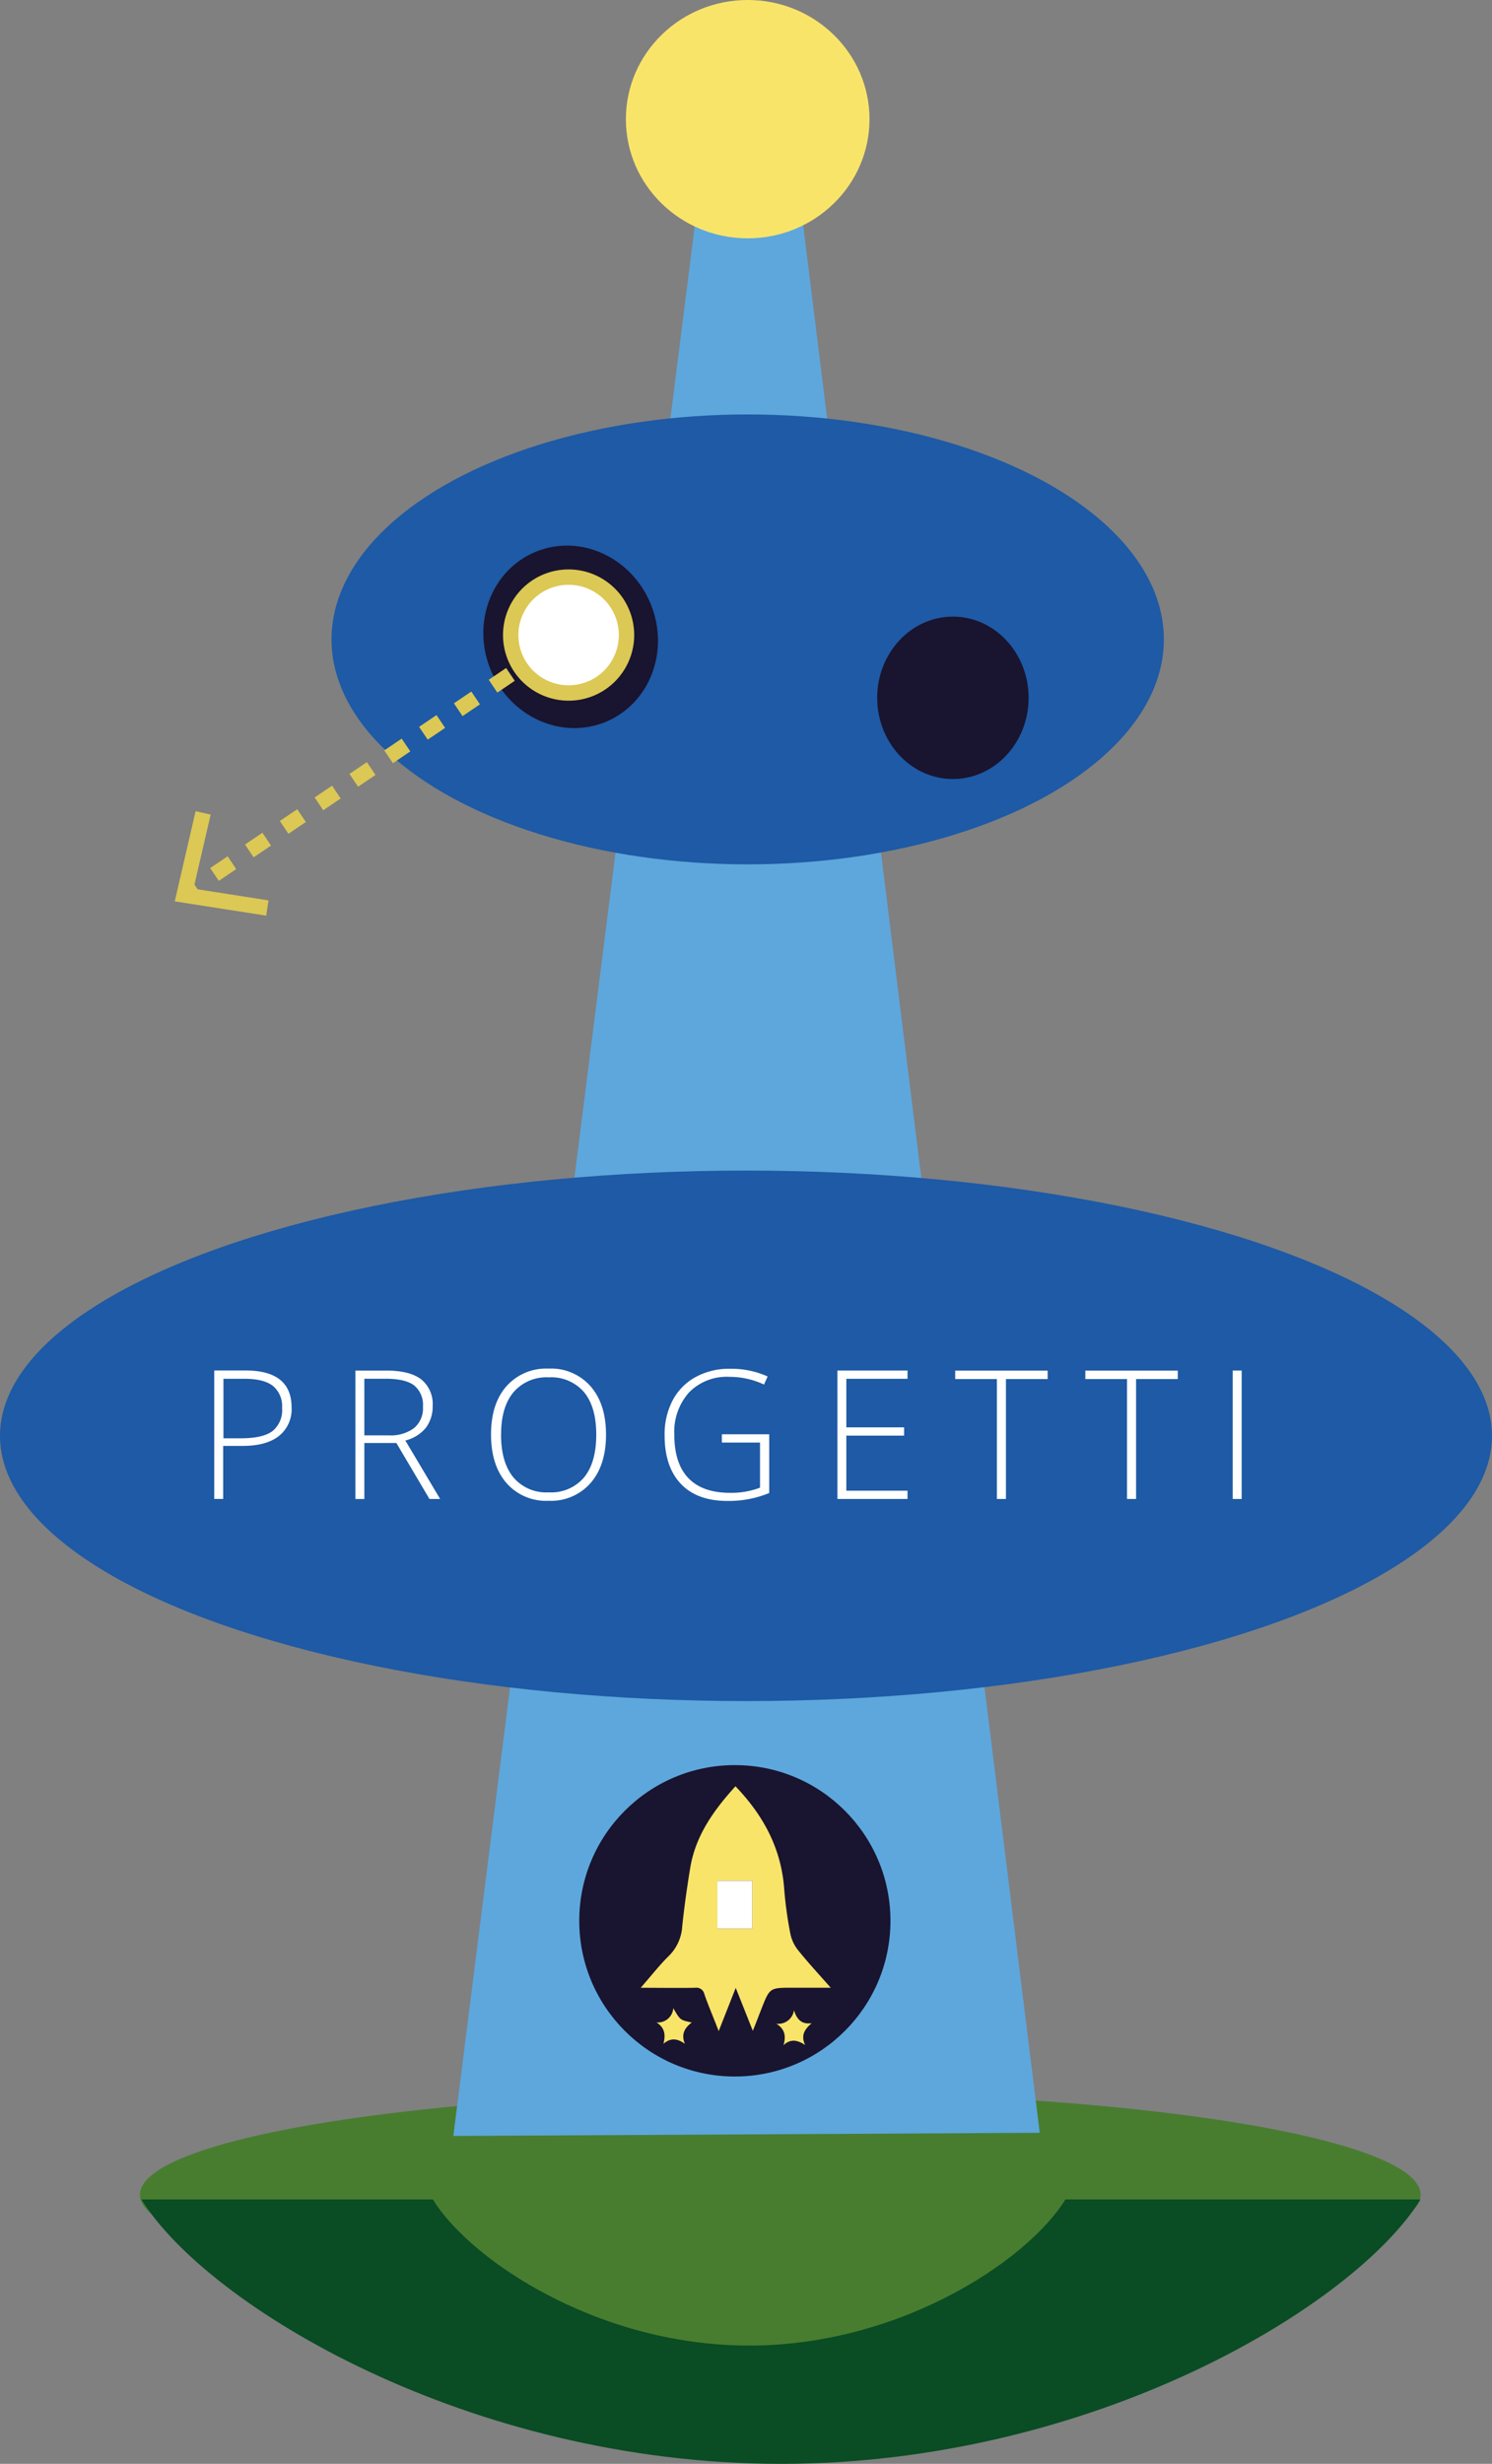
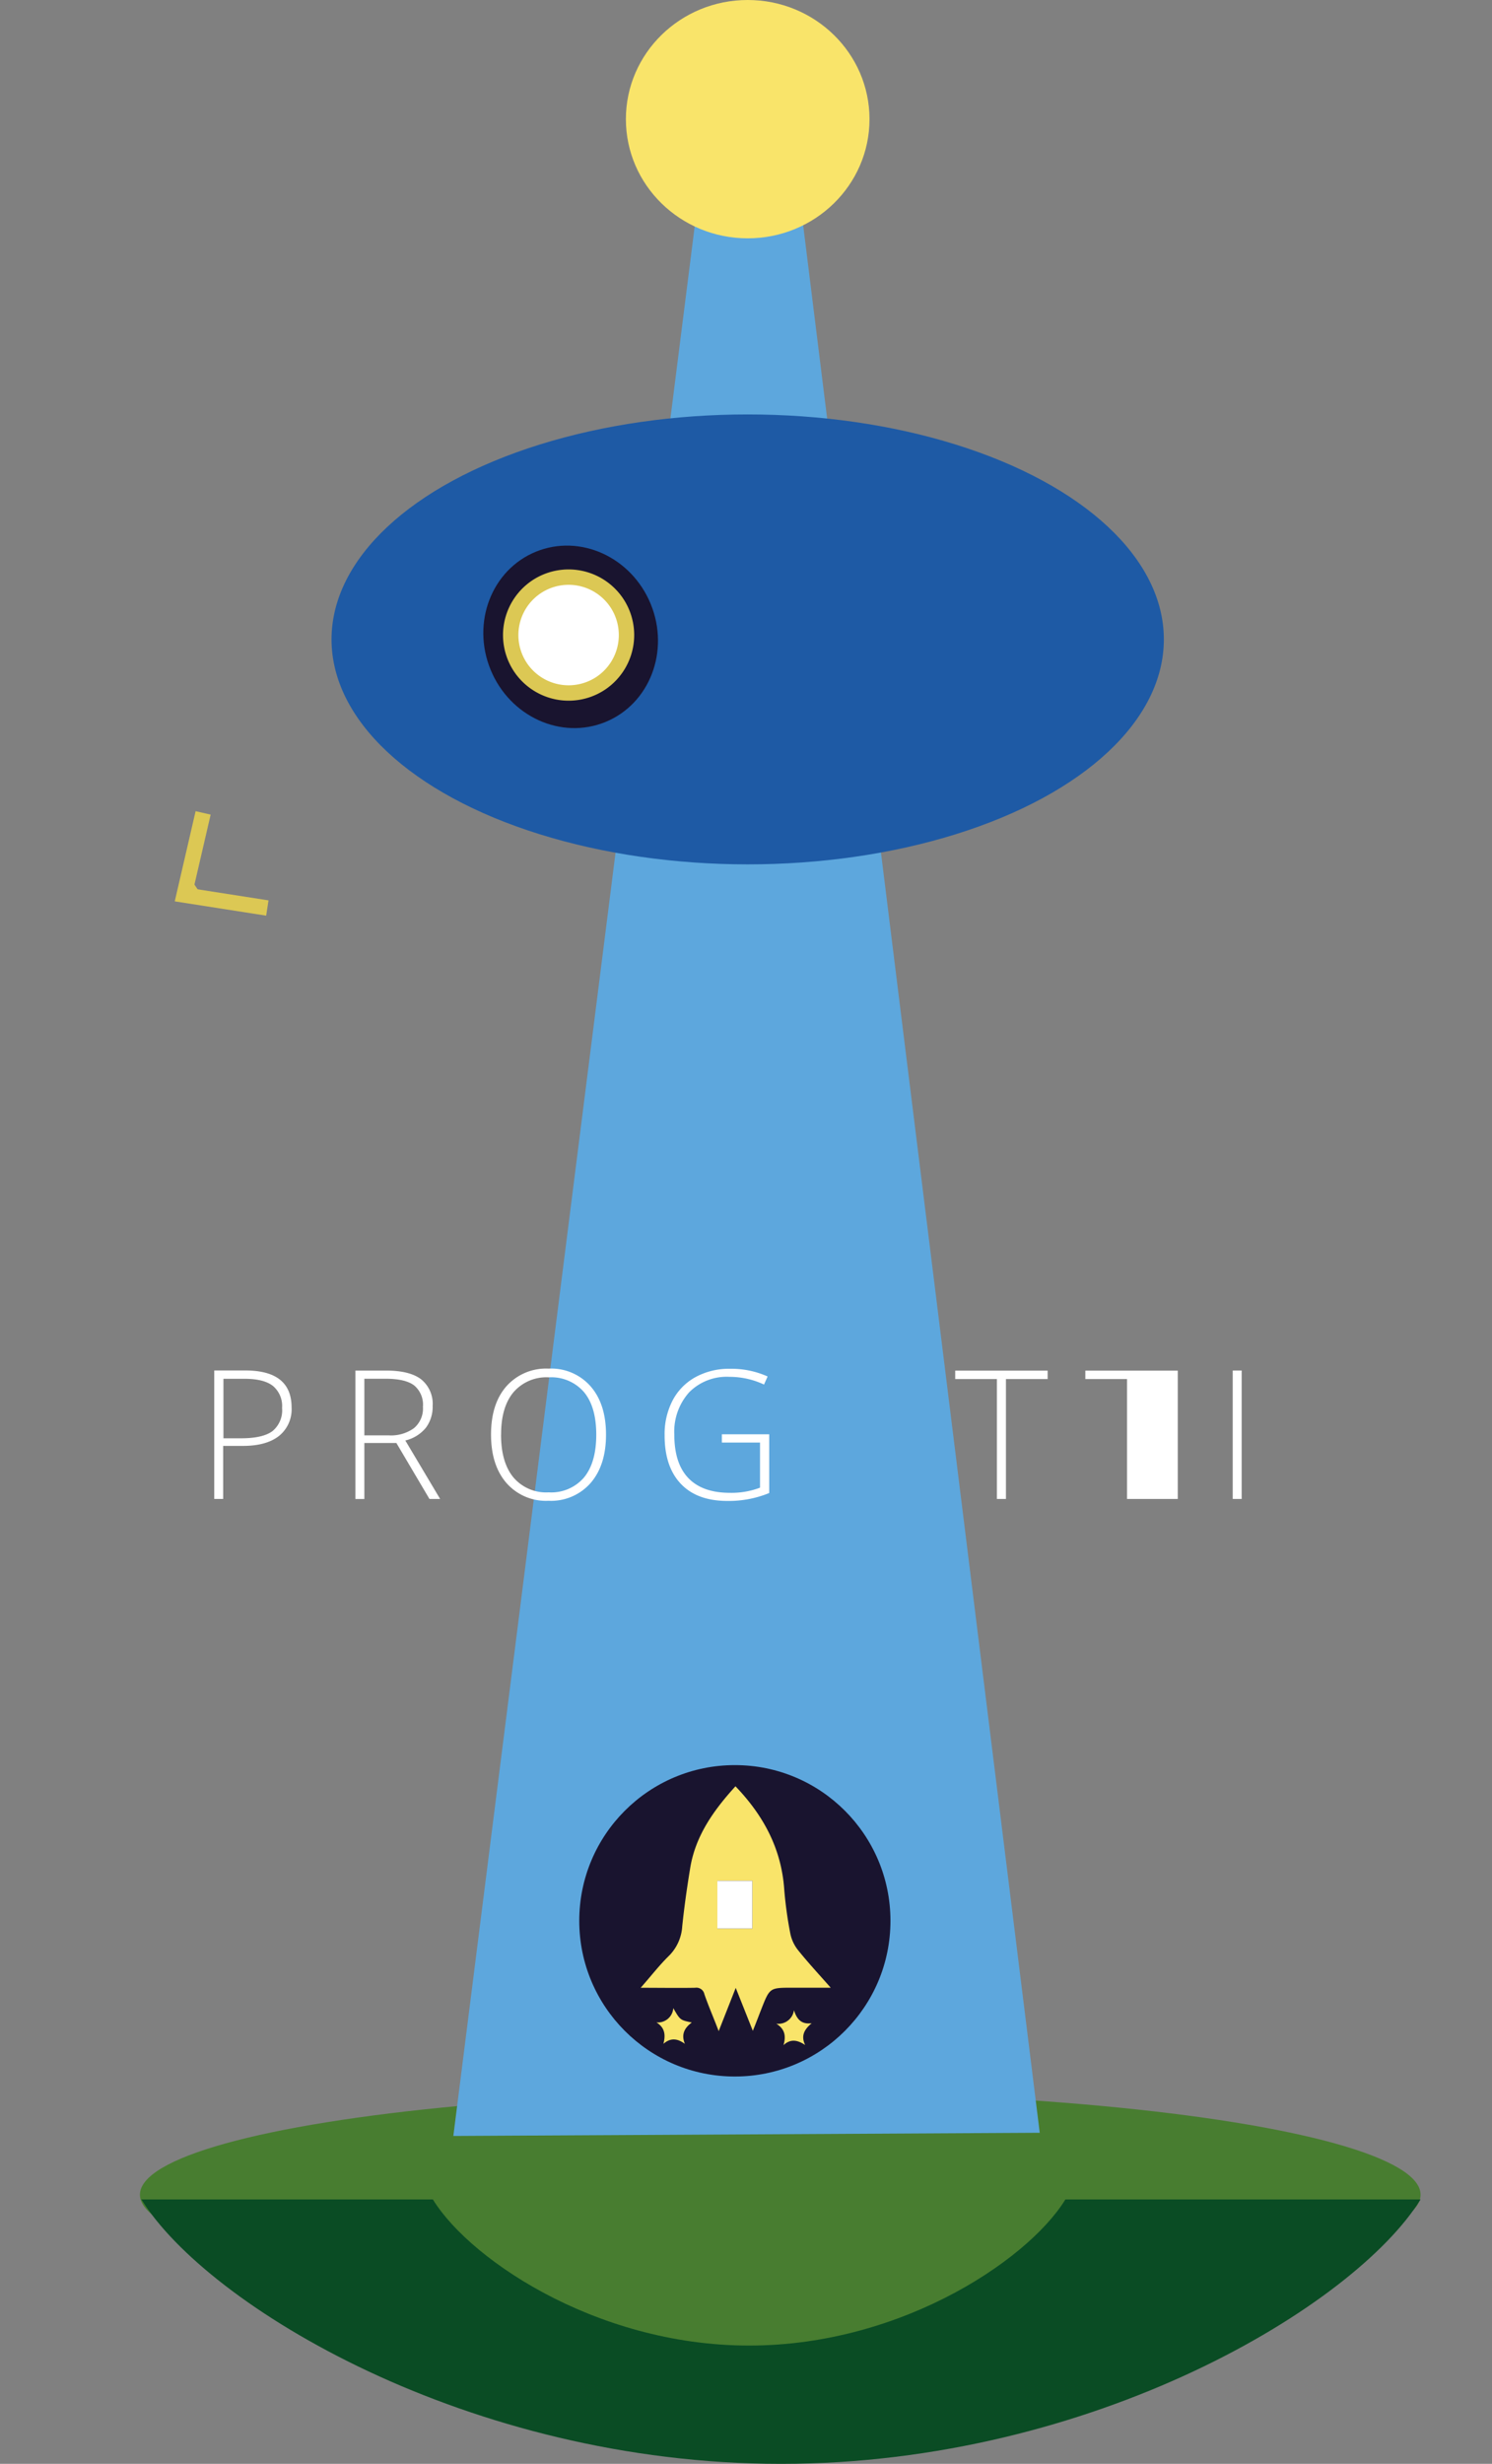
<svg xmlns="http://www.w3.org/2000/svg" id="antenne_dati_ITA" data-name="antenne dati ITA" viewBox="0 0 290.54 479.48">
  <rect x="0" y="0" width="290.54" height="479.48" fill="#808080" stroke="none" />
  <defs>
    <style>.cls-1{fill:#487d30;}.cls-2{fill:#0a4c24;}.cls-3{fill:#5da7dd;}.cls-4{fill:#1e5aa5;}.cls-5{fill:#f9e46a;}.cls-6{fill:#19142f;}.cls-7{fill:#fff;}.cls-8{fill:#dcc854;}</style>
  </defs>
  <title>Sky 2.3_antenne_spazio_cont_orizz</title>
  <ellipse class="cls-1" cx="151.94" cy="427.1" rx="124.69" ry="19.97" />
  <path class="cls-2" d="M-935.42,8362.47c12.77,20.64,63.68,51.46,124.55,51.46s111.78-30.82,124.55-51.46h-249.1Z" transform="translate(962.95 -7934.45)" />
  <polygon class="cls-3" points="88.28 415.67 202.47 415.05 154.17 25.84 137.47 26.73 88.28 415.67" />
  <ellipse class="cls-4" cx="145.6" cy="124.43" rx="81.04" ry="43.78" />
-   <ellipse class="cls-4" cx="145.27" cy="279.42" rx="145.27" ry="51.62" />
  <ellipse class="cls-5" cx="145.6" cy="23.19" rx="23.72" ry="23.19" />
  <ellipse class="cls-6" cx="-852.43" cy="8058.56" rx="16.85" ry="17.9" transform="translate(-2151.28 -7657.36) rotate(-22.25)" />
-   <ellipse class="cls-6" cx="185.56" cy="135.8" rx="14.74" ry="15.8" />
  <path class="cls-1" d="M-879.26,8361.43c6.38,11.82,31.8,29.48,62.19,29.48s55.82-17.66,62.19-29.48H-879.26Z" transform="translate(962.95 -7934.45)" />
  <circle class="cls-6" cx="143.1" cy="373.8" r="30.3" />
  <path class="cls-7" d="M-906.17,8208.35a6.64,6.64,0,0,1-2.46,5.55q-2.46,1.93-7,1.93h-3.86v10.32h-1.74v-25h6.12Q-906.17,8201.18-906.17,8208.35Zm-13.3,6H-916q4.22,0,6.1-1.39a5.25,5.25,0,0,0,1.88-4.52,5.1,5.1,0,0,0-1.78-4.28q-1.78-1.39-5.5-1.39h-4.14v11.59Z" transform="translate(962.95 -7934.45)" />
  <path class="cls-7" d="M-892,8215.28v10.89h-1.74v-25h5.95q4.65,0,6.87,1.72a6.13,6.13,0,0,1,2.22,5.17,6.76,6.76,0,0,1-1.32,4.24,7.37,7.37,0,0,1-4,2.48l6.78,11.38h-2.08l-6.44-10.89H-892Zm0-1.5h4.77a7.61,7.61,0,0,0,4.9-1.41,5,5,0,0,0,1.74-4.16,4.88,4.88,0,0,0-1.71-4.15q-1.71-1.3-5.57-1.3H-892v11Z" transform="translate(962.95 -7934.45)" />
  <path class="cls-7" d="M-844.94,8213.64q0,5.95-3,9.41a10.24,10.24,0,0,1-8.2,3.46,10.22,10.22,0,0,1-8.19-3.46q-3-3.46-3-9.44t3-9.39a10.33,10.33,0,0,1,8.19-3.43,10.21,10.21,0,0,1,8.19,3.44Q-844.94,8207.67-844.94,8213.64Zm-20.44,0q0,5.37,2.39,8.3a8.36,8.36,0,0,0,6.87,2.93,8.41,8.41,0,0,0,6.9-2.9q2.38-2.91,2.38-8.32t-2.38-8.28a8.4,8.4,0,0,0-6.86-2.88,8.45,8.45,0,0,0-6.88,2.9Q-865.38,8208.29-865.37,8213.64Z" transform="translate(962.95 -7934.45)" />
  <path class="cls-7" d="M-822.37,8213.57h9.21V8225a20.67,20.67,0,0,1-8.15,1.54q-5.91,0-9.07-3.34t-3.15-9.46a14.2,14.2,0,0,1,1.56-6.76,11,11,0,0,1,4.48-4.55,13.63,13.63,0,0,1,6.69-1.61,17.24,17.24,0,0,1,7.33,1.5l-0.7,1.57a15.84,15.84,0,0,0-6.73-1.5,10.29,10.29,0,0,0-7.84,3,11.46,11.46,0,0,0-2.9,8.23q0,5.64,2.75,8.49t8.08,2.85a15.66,15.66,0,0,0,5.86-1v-8.78h-7.43v-1.64Z" transform="translate(962.95 -7934.45)" />
-   <path class="cls-7" d="M-786.23,8226.16h-13.65v-25h13.65v1.61h-11.91v9.45h11.25v1.61h-11.25v10.72h11.91v1.61Z" transform="translate(962.95 -7934.45)" />
  <path class="cls-7" d="M-767.06,8226.16h-1.76v-23.34h-8.12v-1.64h18v1.64h-8.12v23.34Z" transform="translate(962.95 -7934.45)" />
-   <path class="cls-7" d="M-741.72,8226.16h-1.76v-23.34h-8.12v-1.64h18v1.64h-8.12v23.34Z" transform="translate(962.95 -7934.45)" />
+   <path class="cls-7" d="M-741.72,8226.16h-1.76v-23.34h-8.12v-1.64h18v1.64v23.34Z" transform="translate(962.95 -7934.45)" />
  <path class="cls-7" d="M-722.9,8226.16v-25h1.74v25h-1.74Z" transform="translate(962.95 -7934.45)" />
  <rect class="cls-8" x="-853.53" y="8056.74" width="2" height="3" transform="translate(-3694.12 -7030.75) rotate(-34.04)" />
-   <path class="cls-8" d="M-920.34,8105.87l-1.68-2.49,3.39-2.29,1.68,2.49Zm6.78-4.58-1.68-2.49,3.39-2.29,1.68,2.49Zm6.78-4.58-1.68-2.49,3.39-2.29,1.68,2.49Zm6.78-4.58-1.68-2.49,3.39-2.29,1.68,2.49Zm6.78-4.58-1.68-2.49,3.39-2.29,1.68,2.49Zm6.78-4.58-1.68-2.49,3.39-2.29,1.68,2.49Zm6.78-4.58-1.68-2.49,3.39-2.29,1.68,2.49Zm6.78-4.58-1.68-2.49,3.39-2.29,1.68,2.49Zm6.78-4.58-1.68-2.49,3.39-2.29,1.68,2.49Zm6.78-4.58-1.68-2.49,3.39-2.29,1.68,2.49Z" transform="translate(962.95 -7934.45)" />
  <rect class="cls-8" x="-926.4" y="8105.98" width="2" height="3" transform="translate(-3734.18 -7063.11) rotate(-34.04)" />
  <circle class="cls-7" cx="-852.23" cy="8058.03" r="11.28" transform="translate(-3695 -7030.06) rotate(-34.05)" />
  <path class="cls-8" d="M-859.38,8047.45a12.79,12.79,0,0,0-3.43,17.74,12.79,12.79,0,0,0,17.74,3.43,12.79,12.79,0,0,0,3.43-17.74,12.79,12.79,0,0,0-17.74-3.43h0Zm12.63,18.69a9.79,9.79,0,0,1-13.58-2.63,9.79,9.79,0,0,1,2.63-13.58,9.79,9.79,0,0,1,13.58,2.63,9.79,9.79,0,0,1-2.63,13.58h0Z" transform="translate(962.95 -7934.45)" />
  <polygon class="cls-8" points="38.09 157.86 41.02 158.53 37.68 172.94 52.29 175.22 51.83 178.19 34.03 175.41 38.09 157.86" />
  <path class="cls-5" d="M-810.38,8332.45c0.52-1.75.29-3.14-1.4-4.18a3.06,3.06,0,0,0,3.44-2.62c0.54,1.71,1.42,2.81,3.45,2.53-1.41,1.19-2.15,2.41-1.27,4.24C-807.64,8331.44-809,8331.17-810.38,8332.45Z" transform="translate(962.95 -7934.45)" />
  <path class="cls-5" d="M-831.84,8325.24c1.34,2.33,1.34,2.33,3.61,2.8-1.46,1.06-2.1,2.35-1.35,4.15-1.45-1.05-2.77-1.22-4.18,0,0.44-1.72.31-3.13-1.36-4.17A3,3,0,0,0-831.84,8325.24Z" transform="translate(962.95 -7934.45)" />
  <path class="cls-5" d="M-819.68,8321.3l-3.32,8.42c-1-2.64-2-4.91-2.79-7.21a1.58,1.58,0,0,0-1.8-1.23c-3.4.06-6.8,0-10.6,0,2-2.26,3.6-4.35,5.47-6.18a8.84,8.84,0,0,0,2.62-5.76c0.39-3.75.92-7.5,1.53-11.22,1-6.37,4.58-11.37,8.84-16.05,5.48,5.71,8.93,12.16,9.49,20a76.58,76.58,0,0,0,1.21,8.76,7.62,7.62,0,0,0,1.55,3.21c1.92,2.38,4,4.63,6.3,7.23-2.73,0-5.12,0-7.5,0-4.38,0-4.37,0-6,4.13-0.51,1.3-1,2.61-1.67,4.26Zm3.23-11.54v-9.3h-6.81v9.3h6.81Z" transform="translate(962.95 -7934.45)" />
  <path class="cls-7" d="M-816.45,8309.76h-6.81v-9.3h6.81v9.3Z" transform="translate(962.95 -7934.45)" />
</svg>